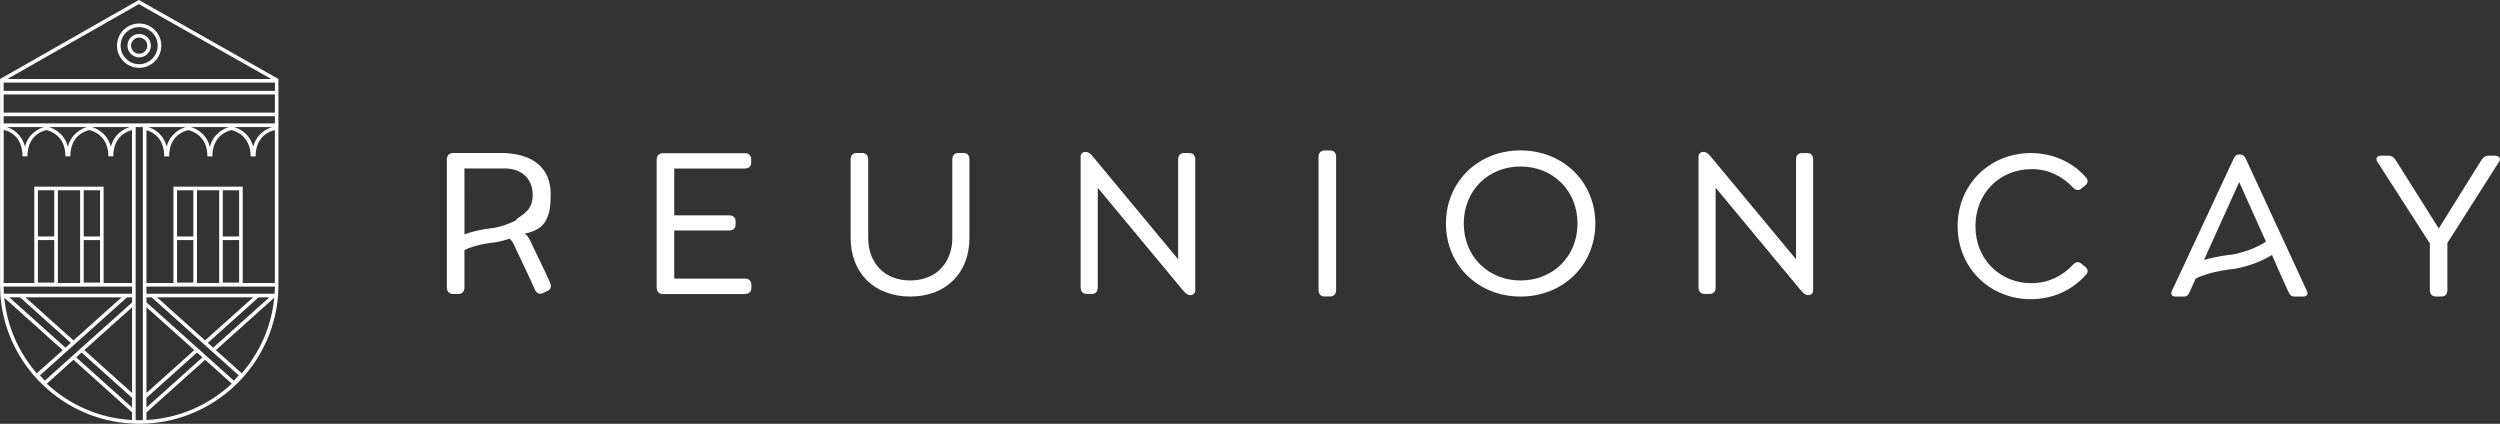
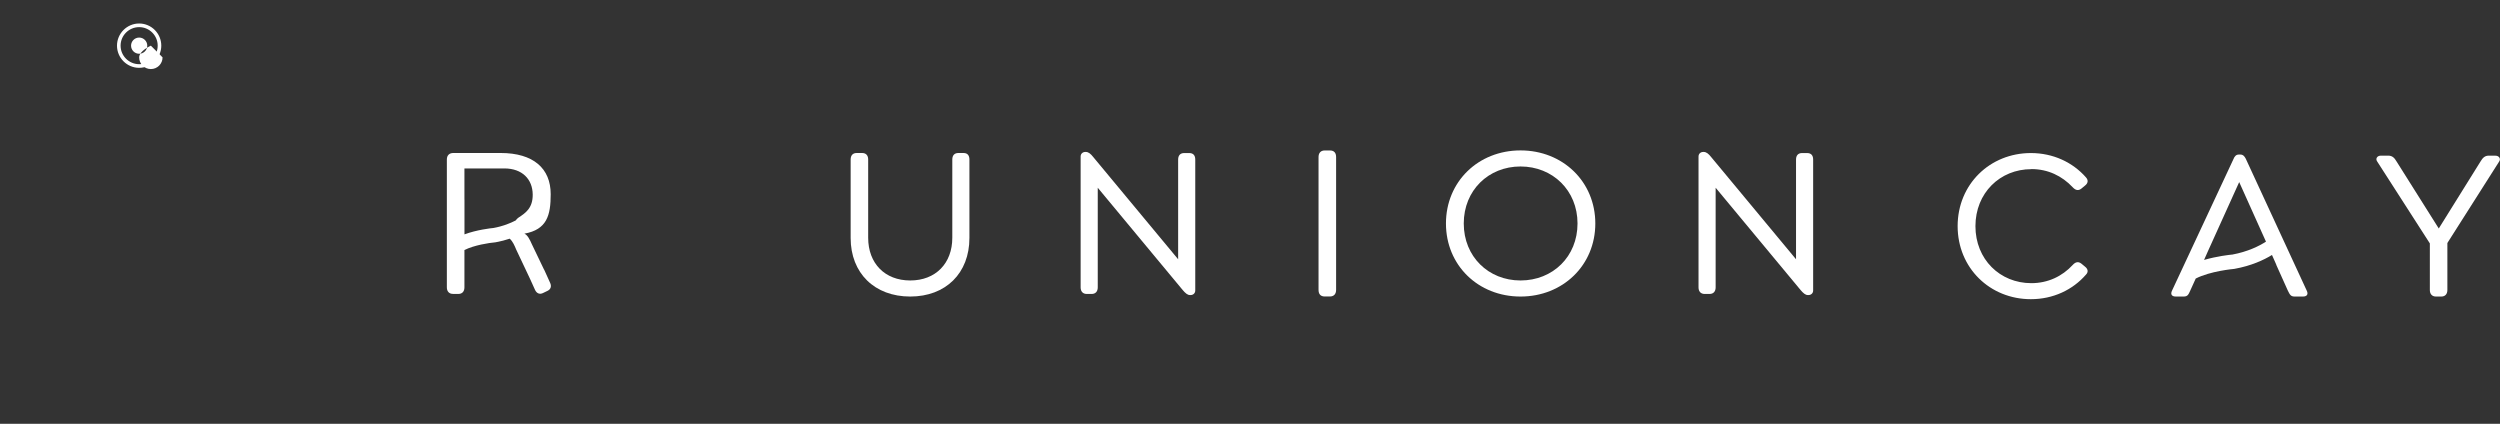
<svg xmlns="http://www.w3.org/2000/svg" id="Layer_1" data-name="Layer 1" width="549.17" height="93.09" viewBox="0 0 549.17 93.09">
  <rect x="0" y="0" width="549.17" height="93.09" fill="#333333" stroke="none" />
  <defs>
    <style>
      .cls-1 {
        fill: #fff;
      }
    </style>
  </defs>
  <g>
-     <path class="cls-1" d="M163.63,64.57c.86,0,1.43-.48,1.43-1.33v-.71c0-.86-.57-1.33-1.43-1.33h-15.52v-10.57h12.05c.86,0,1.43-.43,1.43-1.33v-.67c0-.86-.57-1.33-1.43-1.33h-12.05v-10.28h15.52c.86,0,1.38-.48,1.38-1.33v-.71c0-.86-.52-1.33-1.38-1.33h-17.95c-.91,0-1.43,.52-1.43,1.43v28.09c0,.86,.52,1.43,1.43,1.43h17.95Z" />
    <path class="cls-1" d="M199.95,65.14c7.81,0,13-5.14,13-12.86v-17.24c0-.91-.43-1.43-1.29-1.43h-1.14c-.86,0-1.33,.52-1.33,1.43v17.19c0,5.62-3.66,9.38-9.24,9.38s-9.24-3.76-9.24-9.38v-17.19c0-.91-.48-1.43-1.33-1.43h-1.19c-.86,0-1.33,.52-1.33,1.43v17.24c0,7.71,5.24,12.86,13.09,12.86" />
    <path class="cls-1" d="M261.22,33.62h-1.09c-.86,0-1.33,.52-1.33,1.43v21.9l-18.66-22.47c-.52-.67-1.05-1.1-1.57-1.1h-.19c-.52,0-1,.38-1,1v28.76c0,.86,.48,1.43,1.33,1.43h1.1c.86,0,1.33-.57,1.33-1.43v-21.9l18.66,22.47c.57,.67,1.05,1.1,1.57,1.1h.19c.52,0,1-.38,1-1v-28.76c0-.91-.43-1.43-1.33-1.43" />
    <path class="cls-1" d="M334.01,61.61c-7.05,0-12.47-5.24-12.47-12.52s5.43-12.52,12.47-12.52,12.52,5.24,12.52,12.52-5.43,12.52-12.52,12.52m0-28.57c-9.28,0-16.38,6.86-16.38,16.05s7.09,16.05,16.38,16.05,16.43-6.86,16.43-16.05-7.14-16.05-16.43-16.05" />
    <path class="cls-1" d="M396.95,33.62h-1.09c-.86,0-1.33,.52-1.33,1.43v21.9l-18.66-22.47c-.52-.67-1.05-1.1-1.57-1.1h-.19c-.52,0-1,.38-1,1v28.76c0,.86,.48,1.43,1.33,1.43h1.1c.86,0,1.33-.57,1.33-1.43v-21.9l18.66,22.47c.57,.67,1.05,1.1,1.57,1.1h.19c.52,0,1-.38,1-1v-28.76c0-.91-.43-1.43-1.33-1.43" />
    <path class="cls-1" d="M292.13,33.05h-1.12c-.88,0-1.37,.54-1.37,1.46v29.16c0,.93,.44,1.46,1.37,1.46h1.12c.88,0,1.37-.54,1.37-1.46v-29.16c0-.93-.44-1.46-1.37-1.46" />
    <path class="cls-1" d="M102.02,43.83v-6.83h8.76c3.95,0,6.2,2.38,6.24,5.71,.04,2.99-1.57,4.08-3.12,5.09-.25,.16-.44,.38-.61,.62-1.19,.62-2.81,1.28-4.89,1.66-.55,.05-3.64,.39-6.37,1.4v-7.65Zm-2.52,20.74h1.19c.86,0,1.33-.57,1.33-1.43v-8.21c2.11-1.08,5.49-1.59,6.72-1.69l.15-.02c1.13-.21,2.16-.48,3.08-.79,.68,.62,1.06,1.52,1.42,2.39l3.03,6.41h0s1.12,2.47,1.12,2.47c.35,.74,.99,1.03,1.72,.68l1.02-.49c.73-.35,.91-1.03,.56-1.77l-1.34-2.96h0s.03,.07,.03,.07h-.02s-2.65-5.52-2.65-5.52c-.52-1.19-1-2.09-1.67-2.38,4.95-.9,5.78-4,5.78-8.67,0-5.67-3.81-9.05-11-9.05h-10.38c-.9,0-1.43,.52-1.43,1.43v28.09c0,.86,.48,1.43,1.33,1.43" />
    <path class="cls-1" d="M446.22,37.14c3.67,0,6.76,1.52,9.09,4,.62,.67,1.24,.81,1.9,.29l.81-.67c.67-.52,.76-1.19,.19-1.81-2.9-3.29-7.19-5.33-12.09-5.33-9,0-16.09,6.86-16.09,16.05s7.09,16.05,16.09,16.05c4.9,0,9.19-2.05,12.09-5.38,.57-.57,.48-1.24-.19-1.76l-.81-.67c-.67-.52-1.29-.38-1.9,.29-2.29,2.48-5.43,4-9.09,4-6.9,0-12.28-5.24-12.28-12.52s5.38-12.52,12.28-12.52" />
    <path class="cls-1" d="M490.32,55.92c-.52,.05-3.31,.35-6.16,1.18l.91-2.05,6.81-15.05,5.88,13.08c-1.49,.96-3.95,2.2-7.43,2.85m9.68,2.22l.06,.14,2.48,5.52c.43,.86,.62,1.33,1.48,1.33h1.86c.86,0,1.24-.48,.81-1.33l-13.38-28.95c-.24-.48-.57-.91-1.19-.91h-.33c-.62,0-.95,.43-1.14,.91l-13.52,28.95c-.43,.86-.05,1.33,.81,1.33h1.76c.86,0,1.05-.48,1.43-1.33l.79-1.74,.4-.88c3.17-1.64,8.31-2.11,8.36-2.11l.15-.02c3.71-.67,6.43-1.94,8.24-3.05l.95,2.14" />
    <path class="cls-1" d="M548.2,34.19h-1.48c-.86,0-1.33,.43-1.86,1.33l-9.14,14.67-9.24-14.67c-.52-.9-1-1.33-1.86-1.33h-1.62c-.81,0-1.24,.67-.81,1.28l11.57,18v10.24c0,.86,.48,1.43,1.33,1.43h1.19c.86,0,1.33-.57,1.33-1.43v-10.33l11.38-17.9c.43-.62-.05-1.28-.81-1.28" />
  </g>
  <g>
    <path class="cls-1" d="M35.43,10.03c0-2.68-2.18-4.87-4.86-4.87s-4.87,2.19-4.87,4.87,2.19,4.87,4.87,4.87,4.86-2.19,4.86-4.87Zm-8.94,0c0-2.24,1.83-4.07,4.08-4.07s4.07,1.83,4.07,4.07-1.83,4.07-4.07,4.07-4.08-1.83-4.08-4.07Z" />
-     <path class="cls-1" d="M33.14,10.03c0-1.42-1.15-2.57-2.57-2.57s-2.57,1.15-2.57,2.57,1.15,2.57,2.57,2.57,2.57-1.15,2.57-2.57Zm-4.35,0c0-.98,.8-1.78,1.78-1.78s1.78,.8,1.78,1.78-.8,1.78-1.78,1.78-1.78-.8-1.78-1.78Z" />
-     <path class="cls-1" d="M61.17,17.35h0S30.51,0,30.51,0V.02s-.02-.02-.02-.02L.02,17.35h0s0,0,0,0V62.16s0,.01,0,.01c0,.11,0,.21,0,.32v.45c0,.53,.03,1.05,.06,1.58H.06s0,.06,0,.09c.01,.24,.03,.48,.06,.71,1.38,15.03,13.68,26.95,28.88,27.72,.27,.01,.53,.03,.8,.04,.26,0,.52,0,.79,0s.52,0,.79,0c.27,0,.53-.02,.79-.04,15.2-.77,27.5-12.69,28.88-27.72,.02-.23,.04-.46,.05-.69,0-.04,0-.06,0-.1h.02l-.02-.02c.04-.52,.06-1.04,.06-1.56,0-.15,0-.3,0-.45,0-.04,0-.06,0-.09V27.91s0-.8,0-.8v-9.77h-.01ZM30.5,.9l29.08,16.45H1.61L30.5,.9Zm-1.49,85.42l-10.49-9.42,10.49-9.4v18.82Zm0,3.19l-12.28-11.01,1.18-1.07,11.09,9.95v2.13Zm-11.09-13.14l-.59,.53-1.18,1.07-.59,.52-5.73,5.14-1.05-1.18,5.6-5.02,.59-.53,1.19-1.06,.59-.53,11.14-9.99h1.13v1.11l-11.09,9.94Zm-2.37-1.06l-1.18,1.06-12.32-11.05h2.36l11.14,9.99Zm-9.95-9.99H26.7l-10.56,9.46-10.54-9.46Zm-4.79-3.35V28.54c.68,.13,4.14,1.03,4.14,5.8h1.07c0-4.51,3.22-5.56,4.17-5.77,.92,.21,4.18,1.28,4.18,5.77h1.08c0-4.51,3.22-5.56,4.17-5.77,.92,.21,4.18,1.28,4.18,5.77h1.08c0-4.44,3.11-5.52,4.12-5.76V62.16h-6.24v-21.16h-5.17s-4.89,0-4.89,0h0s-5.17,0-5.17,0v21.16H.8v-.19ZM1.47,27.91H9.63c-1.16,.36-3.4,1.41-4.15,4.32-.73-2.91-2.89-3.97-4.01-4.32Zm9.28,0h8.32c-1.16,.36-3.41,1.42-4.16,4.35-.75-2.93-3-4-4.16-4.35Zm9.44,0h8.32c-1.16,.36-3.41,1.42-4.16,4.35-.75-2.93-3-4-4.16-4.35Zm-11.86,24.83h3.59v9.34h-3.59v-9.34Zm0-10.94h3.59v10.15h-3.59v-10.15Zm4.38,0h4.89v20.36h-4.89v-20.36Zm5.68,10.94h3.59v9.34h-3.59v-9.34Zm0-.79v-10.15h3.59v10.15h-3.59ZM.82,63.7c-.01-.25-.02-.49-.02-.75H29v1.58H.86c-.02-.28-.04-.56-.04-.84Zm12.96,13.21l-5.7,5.1c-3.95-4.55-6.54-10.3-7.15-16.62l12.84,11.52Zm-3.5,7.37l5.86-5.25,12.86,11.55v1.68c-7.21-.38-13.76-3.34-18.73-7.98Zm20.31,8.02c-.27,0-.53,0-.79-.01V27.91h1.58V92.29c-.27,0-.52,.01-.79,.01Zm26.2-26.98h2.37l-12.32,11.05-1.19-1.06,11.14-9.99Zm-11.74,9.46l-10.55-9.46h21.1l-10.55,9.46Zm-.59,.53l.59,.53,1.19,1.06,.59,.53,5.6,5.02-1.05,1.18-5.73-5.14-.59-.52-1.18-1.07-.59-.53-11.11-9.95v-1.1h1.15l11.14,9.99Zm-12.29,12.09l11.11-9.97,1.19,1.07-12.3,11.03v-2.13Zm0-19.92l10.51,9.42-10.51,9.43v-18.86Zm0,24.78v-1.67l12.89-11.56,5.86,5.25c-4.97,4.64-11.52,7.6-18.74,7.98Zm20.94-10.26l-5.69-5.1,12.83-11.5c-.61,6.31-3.2,12.05-7.14,16.6Zm7.25-18.33c0,.29-.02,.57-.05,.86h-28.14v-1.58h28.22c0,.24,0,.49-.02,.72Zm-21.47-10.93h3.58v9.34h-3.58v-9.34Zm0-10.94h3.58v10.15h-3.58v-10.15Zm4.38,0h4.88v20.36h-4.88v-20.36Zm5.67,10.94h3.59v9.34h-3.59v-9.34Zm0-.79v-10.15h3.59v10.15h-3.59Zm4.38,10.21v-21.16h-5.17s-4.88,0-4.88,0h0s-5.17,0-5.17,0v21.16h-5.93V28.61c1.06,.28,3.9,1.42,3.9,5.74h1.08c0-4.51,3.24-5.56,4.2-5.77,.92,.21,4.21,1.28,4.21,5.77h1.09c0-4.51,3.24-5.56,4.2-5.77,.92,.21,4.21,1.28,4.21,5.77h1.09c0-4.57,3.32-5.58,4.23-5.78V61.62h-.02v.54s-7.05,0-7.05,0ZM32.57,27.91h8.22c-1.16,.36-3.42,1.41-4.18,4.32-.73-2.91-2.91-3.97-4.04-4.32Zm9.35,0h8.38c-1.17,.36-3.44,1.42-4.19,4.35-.75-2.93-3.02-4-4.19-4.35Zm9.51,0h8.38c-1.17,.36-3.44,1.42-4.19,4.35-.75-2.93-3.02-4-4.19-4.35Zm8.97-.8H.8v-1.58H60.39v1.58Zm-28.22-2.37H.8v-3.99H60.39v3.99h-28.22Zm28.22-4.78H.8v-1.82H60.39v1.82Z" />
+     <path class="cls-1" d="M33.14,10.03s-2.57,1.15-2.57,2.57,1.15,2.57,2.57,2.57,2.57-1.15,2.57-2.57Zm-4.35,0c0-.98,.8-1.78,1.78-1.78s1.78,.8,1.78,1.78-.8,1.78-1.78,1.78-1.78-.8-1.78-1.78Z" />
  </g>
</svg>